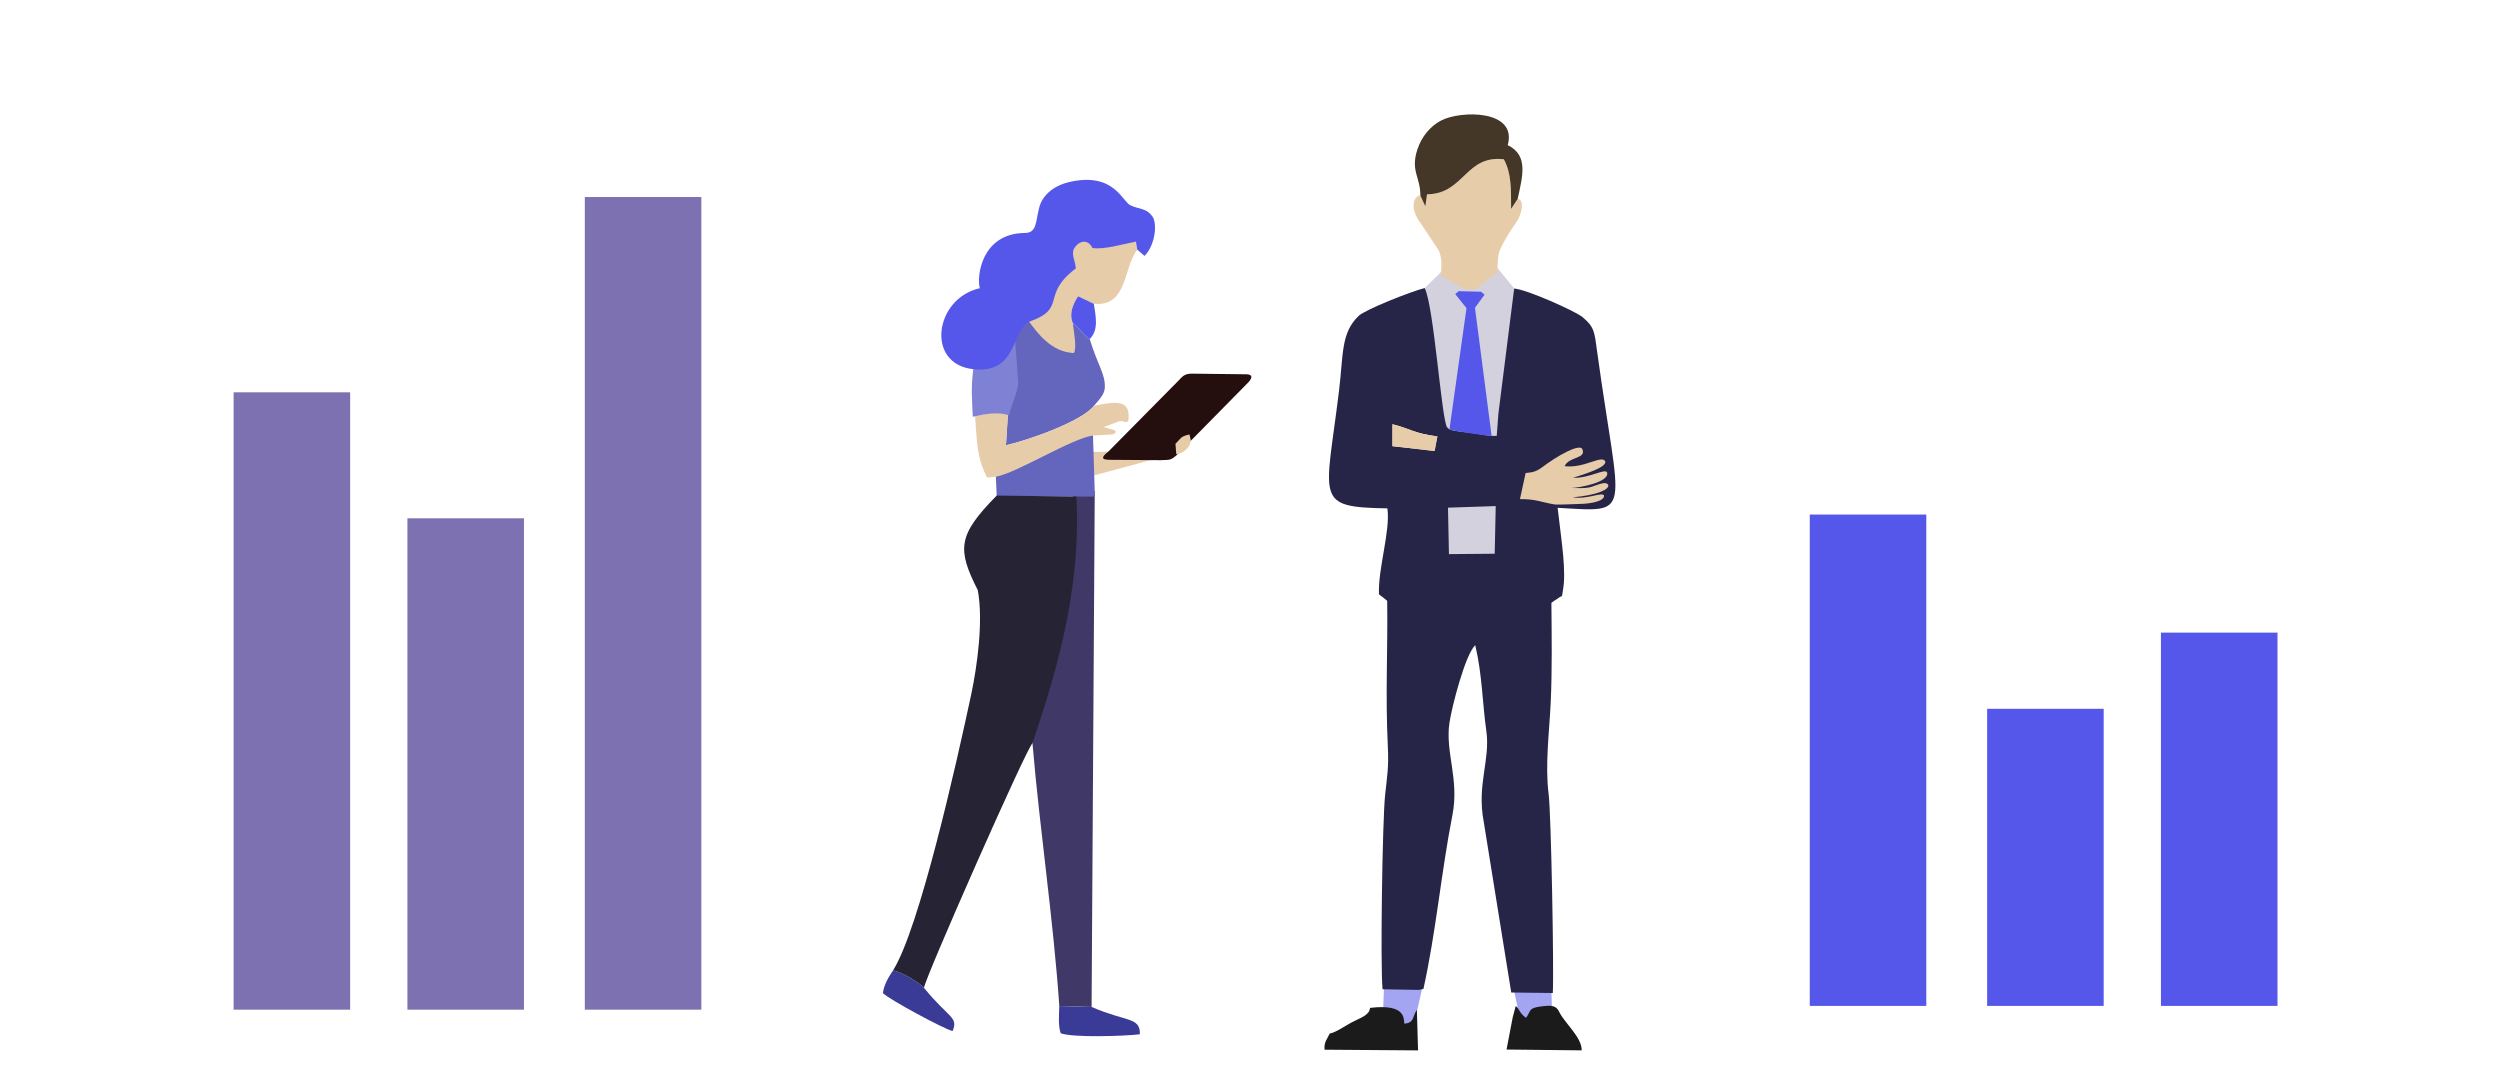
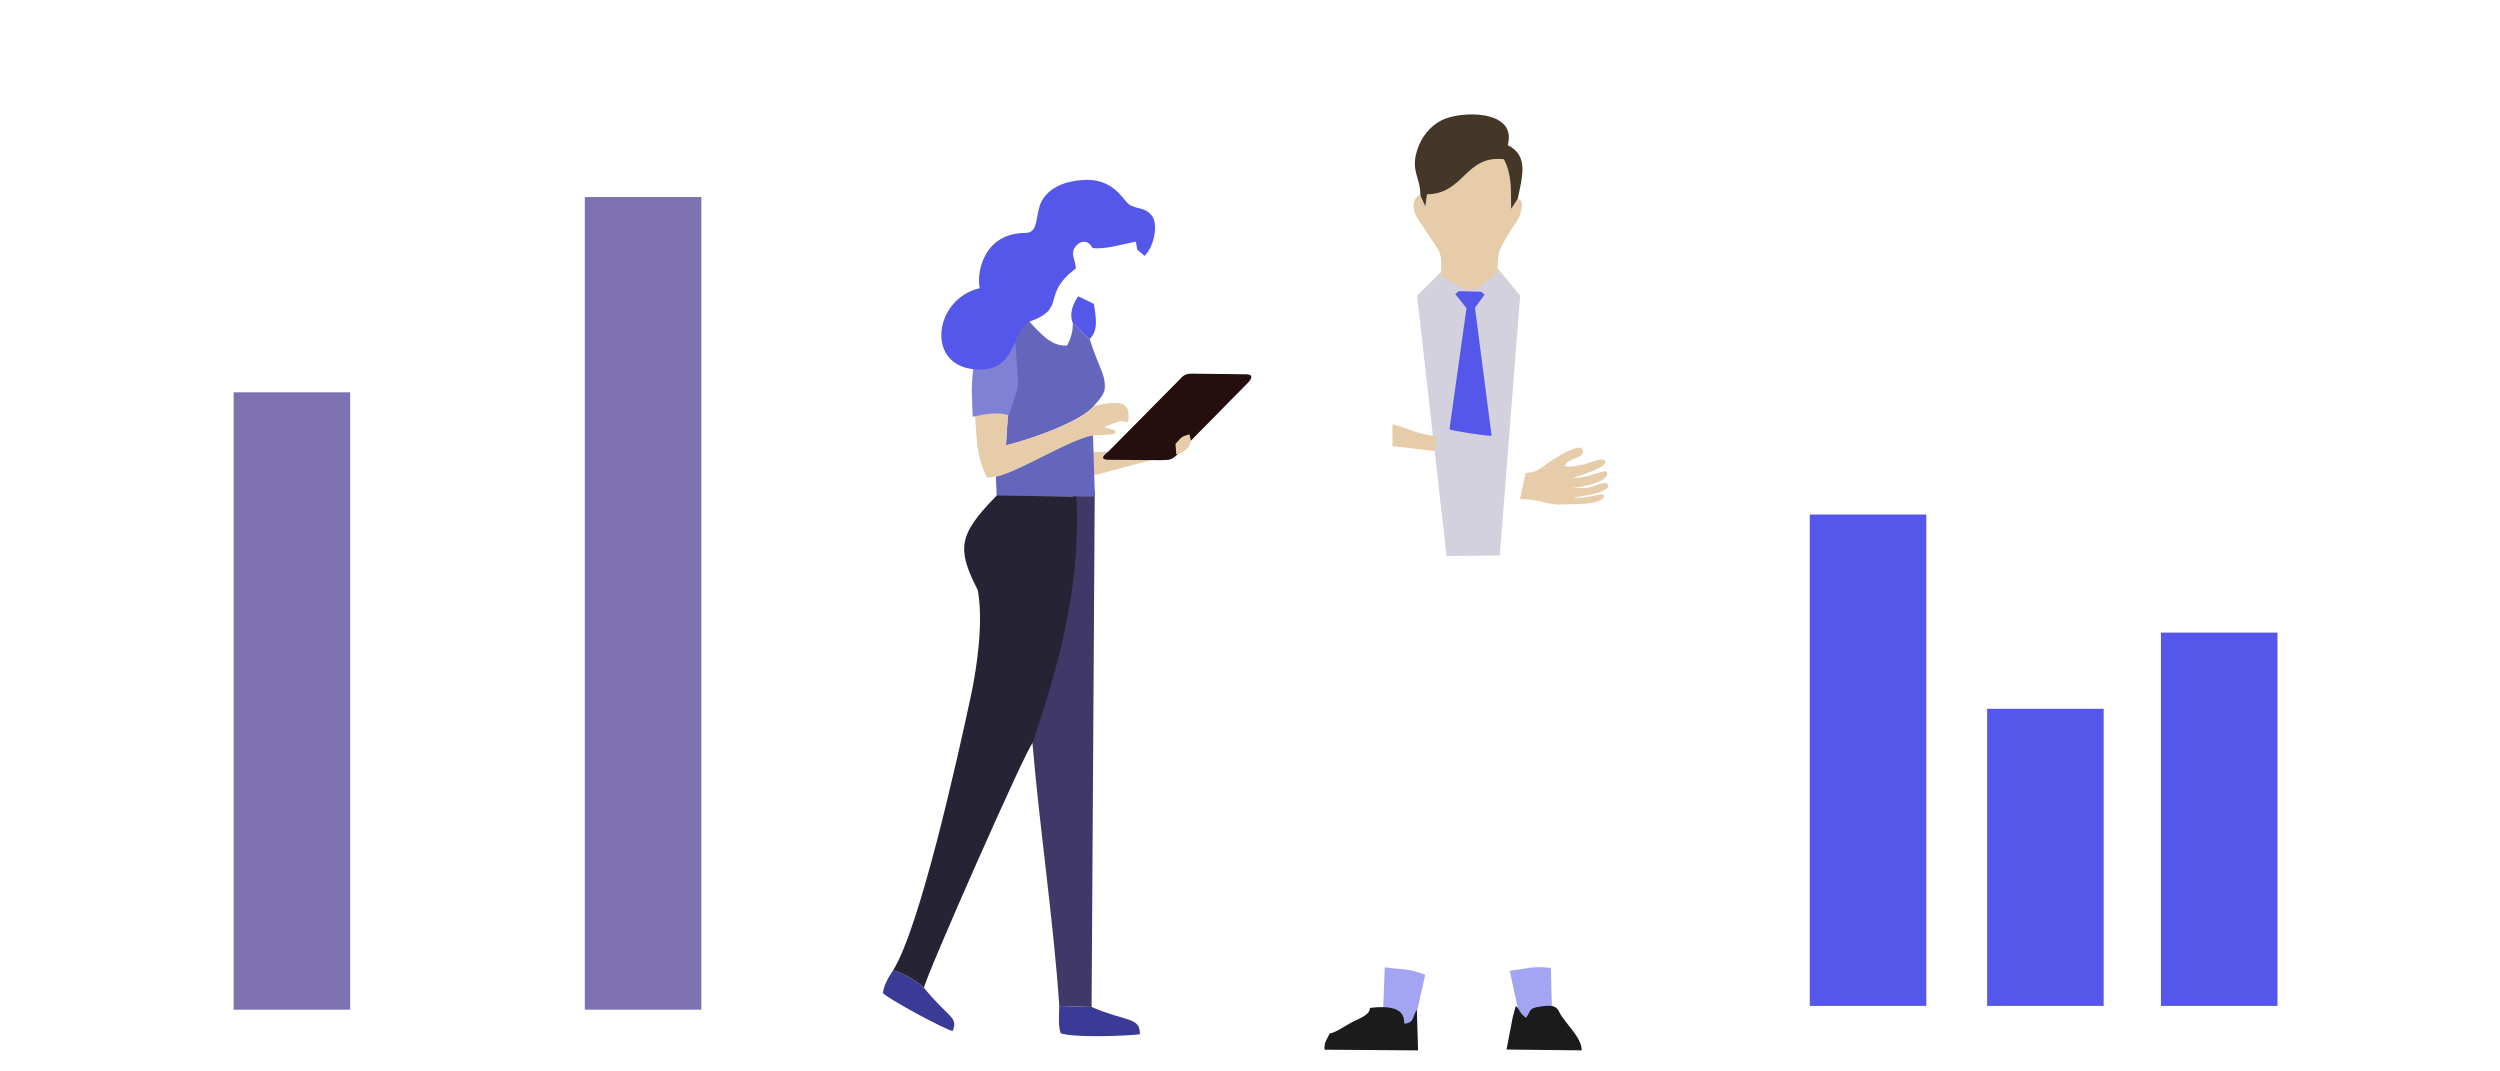
<svg xmlns="http://www.w3.org/2000/svg" xml:space="preserve" width="210mm" height="90mm" version="1.1" style="shape-rendering:geometricPrecision; text-rendering:geometricPrecision; image-rendering:optimizeQuality; fill-rule:evenodd; clip-rule:evenodd" viewBox="0 0 21000 9000">
  <defs>
    <style type="text/css"> .fil13 {fill:#7E71B1} .fil6 {fill:#1B1B1B} .fil9 {fill:#240E0E} .fil12 {fill:#262335} .fil2 {fill:#262547} .fil11 {fill:#393B96} .fil7 {fill:#403866} .fil4 {fill:#443727} .fil5 {fill:#5557EB} .fil14 {fill:#5557EB} .fil8 {fill:#6466BD} .fil10 {fill:#7F81D4} .fil0 {fill:#A4A5F2} .fil1 {fill:#D3D1DE} .fil3 {fill:#E7CCAA} </style>
  </defs>
  <g id="Слой_x0020_1">
    <g id="_2607923340368">
      <path class="fil0" d="M12681.64 8153.67l96.34 447.34 261.4 -17.24 -12.76 -453.49c-170.61,-18.13 -197.46,9.05 -344.98,23.39z" />
      <path class="fil0" d="M11631.86 8124.92l-17.12 457.27 257.56 47.85 99.64 -442.59c-160.86,-59.7 -193.58,-39.99 -340.08,-62.53z" />
      <polygon class="fil1" points="11903.07,2483.63 12150.99,4670.49 12598.26,4666.7 12769.27,2483.55 12550.18,2216.64 12194.22,2195.95 " />
-       <path class="fil2" d="M12564.17 4251.1l-8.65 400.24 -384.43 3.25 -7.95 -390.25 401.03 -13.24zm-867.31 -687.34c154.2,38.66 177.74,76.67 377.26,102.06l-23.38 122.44 -353.98 -40.37 0.1 -184.13zm-83.31 4746.11l302.59 5.39 40.59 -8.23c105.33,-475.13 149.17,-978.07 243.81,-1461.15 58.78,-300.07 -61.57,-524.91 -25.37,-773.19 19.55,-134.12 132.92,-574.47 216.79,-653.11 58.72,244.91 58.77,475.64 93.53,722.67 33.8,240.24 -80.74,451.03 -22.99,755.39l231.96 1439.66 349.09 3.98c10.55,-192.05 -13.88,-1505.62 -34.92,-1669.5 -31.35,-244.13 5.58,-517.33 17.41,-772.85 12.71,-274.55 8.03,-558.82 5.74,-834.92l23.37 -17.25c25.67,-17.57 13.12,-5.88 33.03,-21.56 46.1,-36.29 26.26,10.37 39.88,-63 30.04,-161.7 -8.48,-391.37 -43.87,-696.42 645.5,36.12 524.01,86.42 331.66,-1312.98 -22.61,-164.46 -21.58,-204.36 -121.63,-288.32 -59.58,-50 -472.2,-234.64 -575.25,-240.44l-132.75 1053.4 -13.47 183.72c-68.73,4.65 -147.13,-15.56 -216.08,-24.87 -34.87,-4.71 -71.87,-7.79 -106.12,-12.9 -78.22,-11.69 -73.47,-13.58 -95.61,-34.67 -47.05,-75.51 -110.6,-1018.1 -187.64,-1169.07 -113.82,28.3 -499.83,181.1 -554.69,234.01 -150.28,144.91 -126.91,318.46 -165.53,634.88 -111.58,914.52 -212.09,971.65 406.97,981.85 26.72,188.64 -79.22,502.29 -70.75,721.66 9.57,8.79 21.48,16.43 27.71,21.35l30.75 24.74c2.41,1.95 7.24,5.76 10.67,8.85 5.98,426.33 -16.17,775.74 5.4,1225.3 8.41,175.29 -5.14,239.84 -22.77,404.5 -22.68,211.79 -41.33,1432.49 -21.51,1633.08z" />
      <path class="fil3" d="M11931.06 1642.57c-36.55,-7.63 -113.07,85.53 11.62,245.8l135.54 204.05c45.49,77.65 22.95,163.4 28.04,225.21l199.84 114.78 89.57 -1.16 183.11 -142.32c0.88,-58.6 1.5,-144.72 19.96,-187.54 48.87,-113.35 146.1,-244.52 151.7,-255.34 36.28,-70.16 53.89,-168.33 -1.89,-175.57l-55.33 84.39c-1.03,-162.9 5.14,-293.88 -60.79,-416.77 -323.08,-38.25 -333.43,291.96 -645.13,293.96l-14.63 101.53 -41.61 -91.02z" />
      <path class="fil4" d="M11931.06 1642.57l41.61 91.02 14.63 -101.53c311.7,-2 322.05,-332.21 645.13,-293.96 65.93,122.89 59.76,253.87 60.79,416.77l55.33 -84.39c42.58,-196.95 90.61,-366.11 -83.57,-451.28 83.25,-299.63 -395.69,-292.83 -560.23,-206.59 -87.54,45.88 -163.3,132.29 -199.57,245.35 -57.98,180.8 26.34,226.58 25.88,384.61z" />
      <path class="fil5" d="M12175.4 3606.53c11.95,11.38 318.35,57.09 354.15,54.67l-139.78 -1075.98 80.63 -110.04 -29.61 -24.7 -187.7 -4.55 -29.14 24.25 94.59 118.2 -143.14 1018.15z" />
      <path class="fil3" d="M13473.73 4162.61c-13.56,-33 -140.81,34.59 -261.38,15.01 207.93,-19.56 299.72,-64.81 297.96,-100.7 -16.43,-43.81 -96.44,1.19 -157.21,16.86 -42.8,9.27 -101.6,6.14 -156.47,5.34 74.97,-1.54 323.09,-50.15 303.33,-128.78 -12.33,-41.89 -149.92,49.1 -285.83,43.03 106.81,-33.58 285.35,-89.84 269.96,-138.04 -30.72,-57.03 -174.46,60.78 -341.02,40.61 35.3,-83.72 188.93,-59.33 146.79,-146.76 -30.5,-39.99 -207.69,59.05 -335.22,155.27 -66.49,50.17 -103.95,42.33 -139.59,49.16l-47.52 219.09c140.22,-0.89 174.12,25.93 295.19,45.36 73.87,1.88 142.7,-4.03 204.36,-4.76 94.79,-1.11 211.51,-23.39 206.65,-70.69z" />
      <path class="fil6" d="M11169.49 8681.81c-21.45,47.49 -49.04,70.54 -43.19,135.69l785.4 5.82 -10.06 -341.41c-41.26,64.89 -19.29,106.59 -104.58,117.77 -9.16,-32.19 24.18,-171.57 -289.33,-133.3 -1.76,61.96 -87.24,86.1 -153.41,121.52 -61.12,32.72 -135.05,85.67 -184.83,93.91z" />
      <path class="fil6" d="M12707.05 8544.2l-52.15 271.97 631.62 6.84c0.68,-109.83 -138.08,-223.29 -187.25,-319.25 -25.92,-61.1 -71.34,-60.34 -154.1,-49.64 -112.88,14.61 -80.64,36.51 -126.66,95.51 -60.94,-43.45 -53.97,-77.53 -86.41,-99.05l-25.05 93.62z" />
      <path class="fil3" d="M11696.76 3747.89l353.98 40.37 23.38 -122.44c-199.52,-25.39 -223.06,-63.4 -377.26,-102.06l-0.1 184.13z" />
      <path class="fil3" d="M9192.46 3992.69l549.95 -148.47c48.17,-96.87 -114.72,-72.37 -206.28,-55.03 -27.28,-25.7 -285.38,20.5 -365.51,3.29l21.84 200.21z" />
      <path class="fil7" d="M8672.82 6244.18c62.14,735.22 174.85,1472.93 225.26,2206.24l271.31 8.01 26.49 -4333.59 -185.1 9.78c18.67,339.03 -21.41,809.9 -91.93,1131.21 -36.93,168.31 -78.43,333.31 -125.42,499.04 -43.19,152.32 -118,319.57 -120.61,479.31z" />
      <path class="fil8" d="M8526.84 2851.37l-25.45 339.05c-8.87,87.48 -39.76,225.1 -35.2,297.71l-16.14 252.1c202.18,-46.43 638.32,-201.98 739.72,-331.87 63.03,-72.28 89.8,-104.83 91.01,-158.22 2.54,-110.74 -58.25,-178.48 -127.23,-401.92 -58.53,-35.72 -80.23,-90.4 -142.01,-134.57 1.75,79.4 -22.2,139.03 -47.53,188.4 -135.3,12.55 -231.82,-111.18 -325.58,-209.01 -112.65,58.34 -48.98,76.77 -111.59,158.33z" />
      <path class="fil9" d="M9905.47 3191.1l-596.4 603.21c-50.25,38.71 -68.46,67.46 10.18,68.04l427.9 3.16c74.45,-4.15 83.41,4.67 134.96,-40.75l604.54 -613.61c39.47,-43.2 35.18,-71.29 -37.19,-67.39l-424.01 -5.02c-61.54,-1.48 -82.49,9.65 -119.98,52.36z" />
      <path class="fil3" d="M9189.77 3408.36c-101.4,129.89 -537.54,285.44 -739.72,331.87l16.14 -252.1 -16.07 -35.53 -259.84 39.14c18.63,237.36 11.69,334.83 99.76,519.72 347.12,-17.66 629.38,-298.28 891.1,-353.32l159.36 -8.32c33.41,-4.99 44.25,-29.23 10.87,-39.7l-80.81 -22.43 111.54 -42.05c58.86,-25.77 76.75,22.27 96.27,-12.93 22.19,-184 -108.26,-159.02 -288.6,-124.35z" />
-       <path class="fil3" d="M8638.43 2693.04c75.51,104.41 191.74,264.64 382.53,272.53 25.33,-49.36 -0.38,-171.05 -9.42,-251.92 -31.38,-76.93 -1.26,-155.24 44.64,-225.02l132.45 63.6c284.23,25.96 246.55,-303.96 364.3,-455.04l-11.44 -67.21c-100.26,17.83 -282.76,-15.66 -379.35,-32.57 -59.18,-10.35 -91.62,15.47 -136.23,85.89 -32.11,50.72 7.02,101.87 11.8,171.37 -250.47,159.92 -252.24,380.01 -399.28,438.37z" />
      <path class="fil8" d="M8365.09 4003.57l7.34 164.75 824.75 3.32 -16.04 -513.5c-175.52,22.26 -650.88,321.21 -816.05,345.43z" />
      <path class="fil10" d="M8175.16 3101.19c-19.4,173.5 -10.74,229.86 -4.17,399.35 100.86,-22.68 226.54,-45.04 304.16,-9.98 18.93,-84.99 69.2,-185.64 78.07,-273.13l-26.38 -366.06c-46.92,137.51 -194.85,217.94 -351.68,249.82z" />
      <path class="fil11" d="M9169.39 8458.43l-271.31 -8.01c-2.44,78.78 -9.88,167.94 11.68,228.72 95.95,37.98 530.91,25.21 665.09,8.76 3.54,-146.89 -112.63,-102.11 -405.46,-229.47z" />
      <path class="fil11" d="M8002.22 8660.63c48.58,-120.61 -30.49,-104.89 -240.68,-362.62 -37.3,-43.42 -191.95,-136.37 -260.29,-146.13 -36.52,53.95 -76.66,121.62 -84.84,189.84 45.95,50.32 522.14,307.2 585.81,318.91z" />
      <path class="fil5" d="M9011.54 2713.65c61.78,44.17 83.48,98.85 142.01,134.57 77.49,-77.79 50.46,-188 35.08,-295.99l-132.45 -63.6c-45.9,69.78 -76.02,148.09 -44.64,225.02z" />
      <path class="fil12" d="M8158.8 5830.23c-124.74,584.89 -436.09,1970.67 -657.55,2321.65 68.34,9.76 222.99,102.71 260.29,146.13 7.08,-80.63 875.94,-2047.09 911.28,-2053.83 166.06,-504.23 414.43,-1243.16 368.71,-2073.16l-669.1 -8.45c-329.06,334.36 -333.8,449.12 -158.82,795.38 47.56,262.47 -5.57,637.24 -54.81,872.28z" />
      <path class="fil5" d="M8726.46 1756.32c-27.64,103.74 -15.03,203.63 -122.23,200.56 -356.82,6.45 -401.94,359.13 -373.96,464.04 -380,85.03 -457.72,637.07 -55.11,680.27 372.58,40.09 315.2,-318.14 471.78,-399.22 322.26,-113.85 90.65,-223.12 390.77,-447.3 -4.78,-69.5 -43.91,-120.65 -11.8,-171.37 44.61,-70.42 117.57,-70.33 150.11,-0.47 96.58,16.91 265.21,-35.02 365.47,-52.85l11.44 67.21 61.45 52.48c90.38,-91.84 109.42,-274.68 63.99,-334.24 -53.03,-69.5 -102.96,-54.5 -181.92,-90.18 -69.82,-31.57 -139,-283.95 -516.55,-195.61 -141.57,33.13 -233.27,122.61 -253.44,226.68z" />
      <path class="fil3" d="M9880.32 3814.92c60.76,-6.2 115.05,-54.57 123.22,-113.77l-11.96 -52.12c-77.9,18.8 -66.35,28.24 -117.58,78.52l6.32 87.37z" />
    </g>
    <rect class="fil13" x="1962.38" y="3295.45" width="978.96" height="5185.84" />
-     <rect class="fil13" x="3422.38" y="4353.79" width="978.96" height="4127.5" />
    <rect class="fil13" x="4912.38" y="1655.04" width="978.96" height="6826.25" />
    <rect class="fil14" x="18151.98" y="5314" width="978.96" height="3135.62" />
    <rect class="fil14" x="16691.98" y="5953.92" width="978.96" height="2495.7" />
    <rect class="fil14" x="15201.98" y="4322.12" width="978.96" height="4127.5" />
  </g>
</svg>